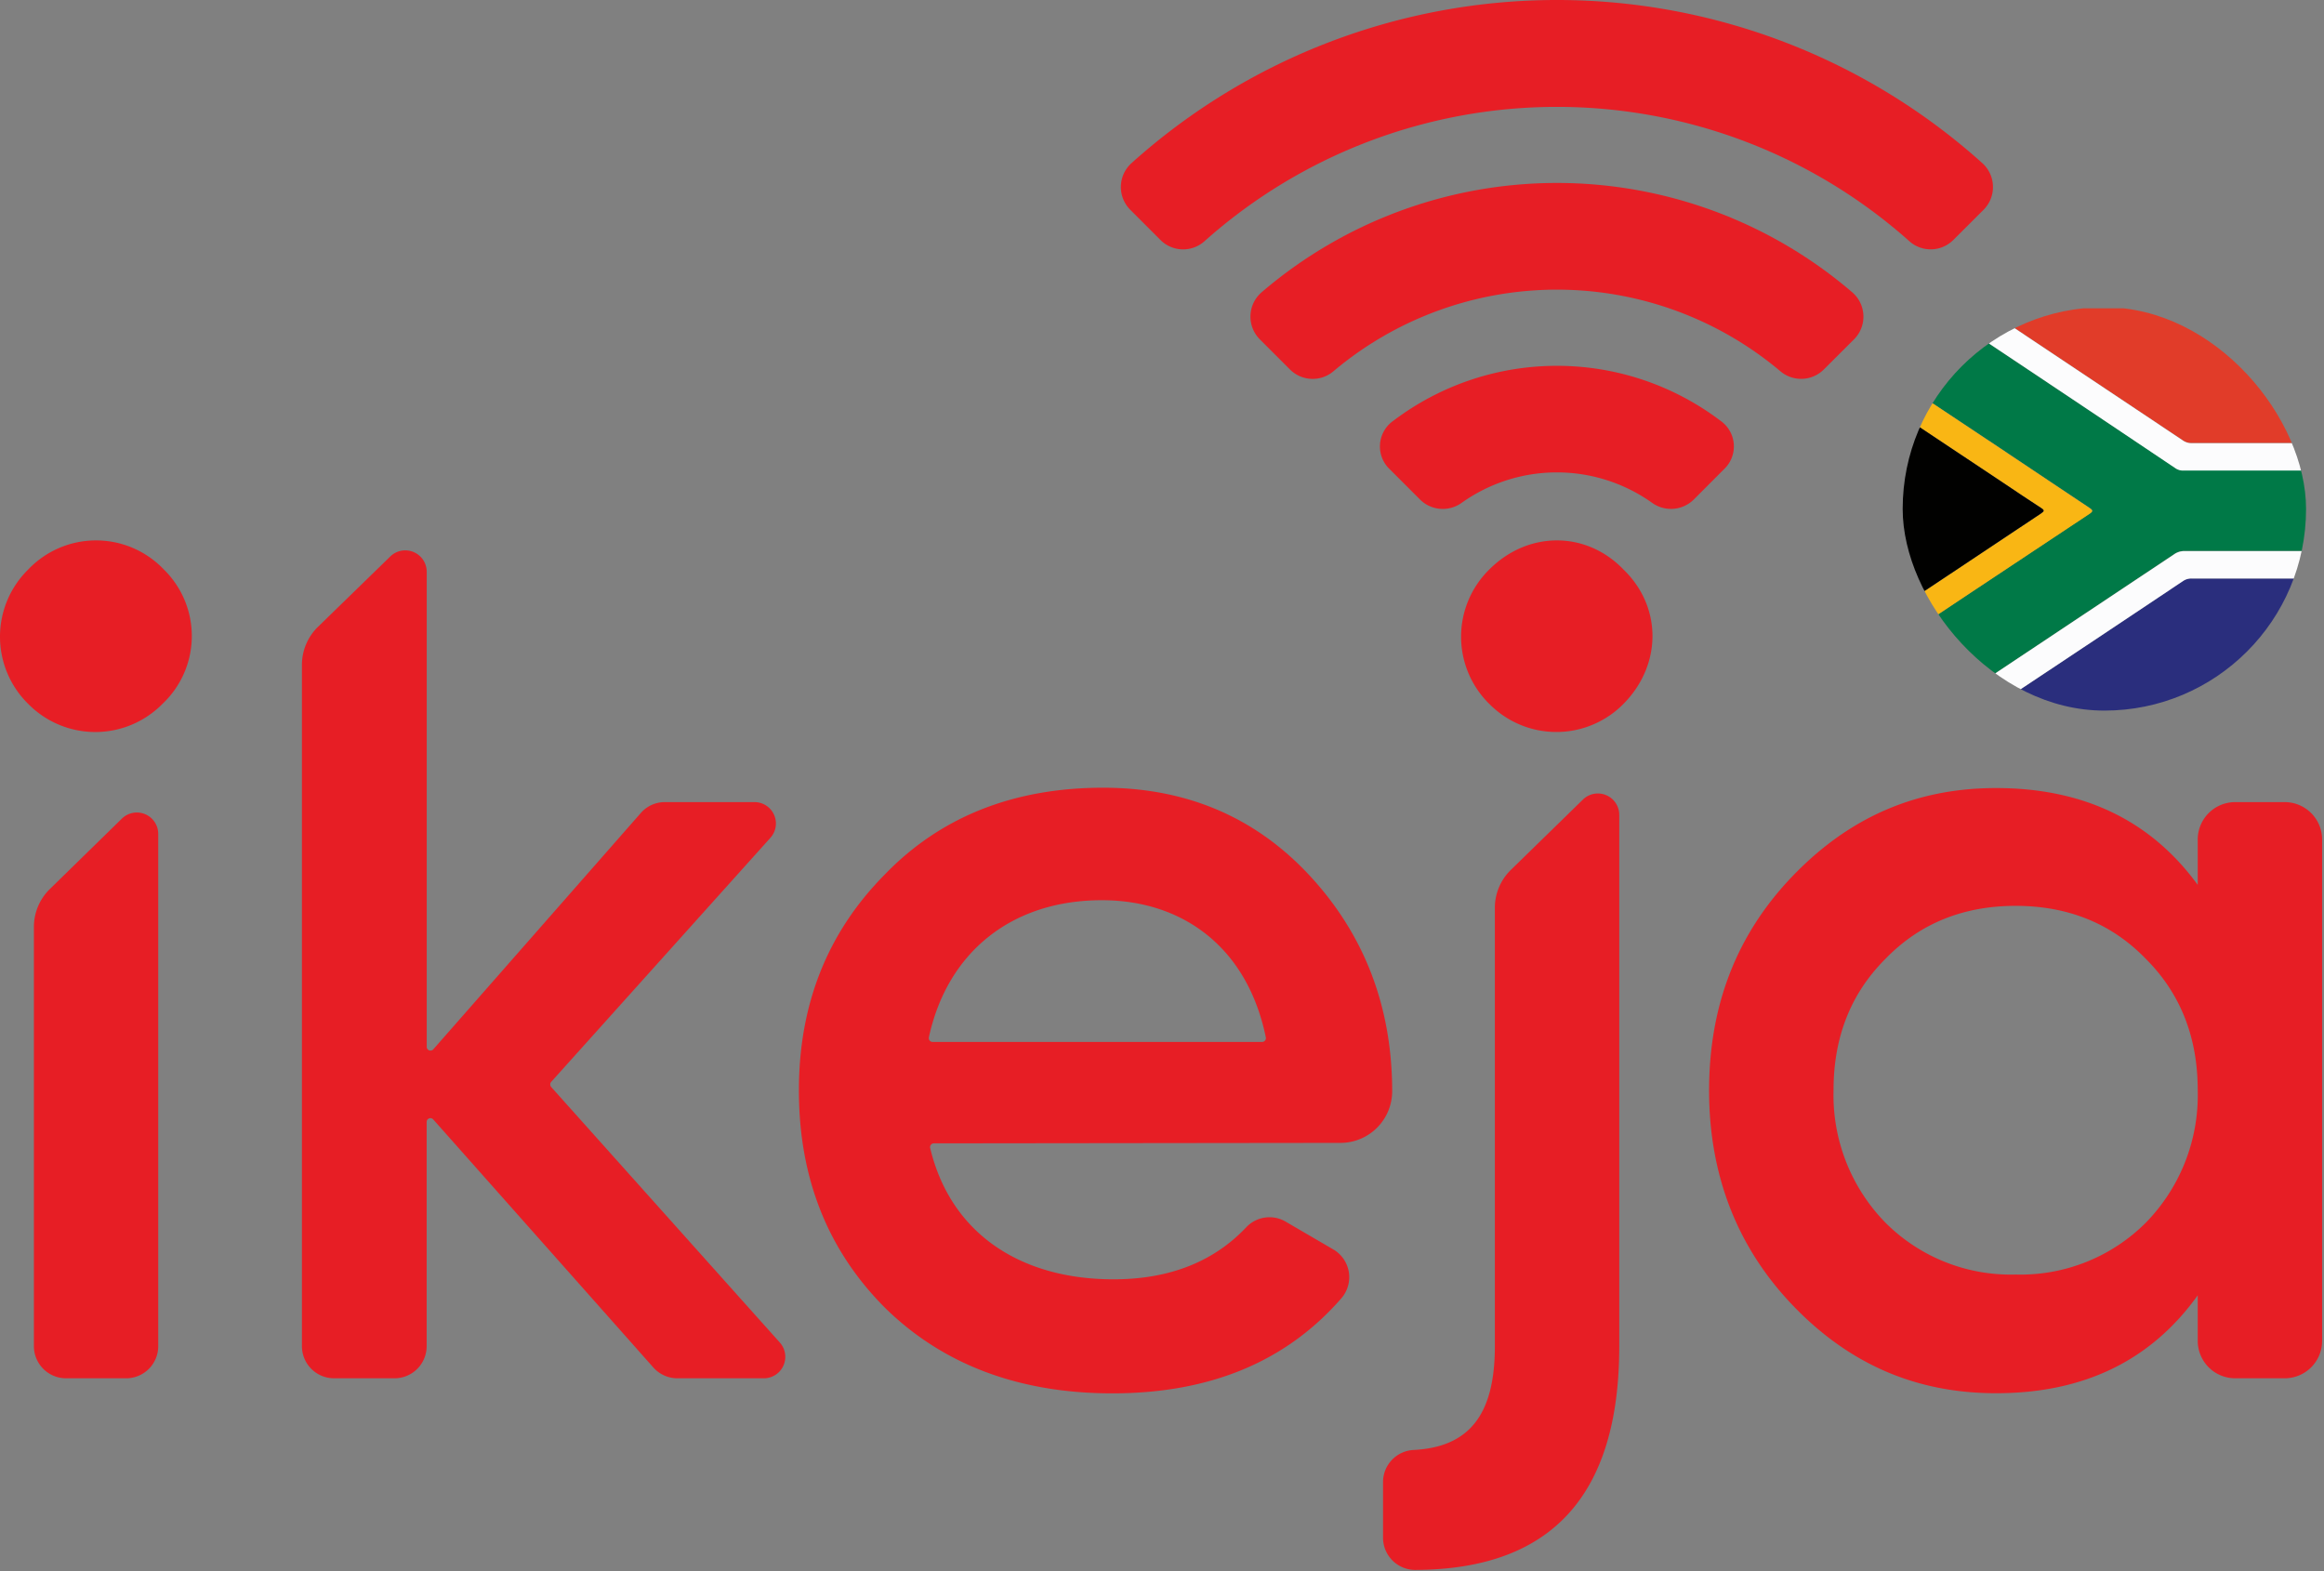
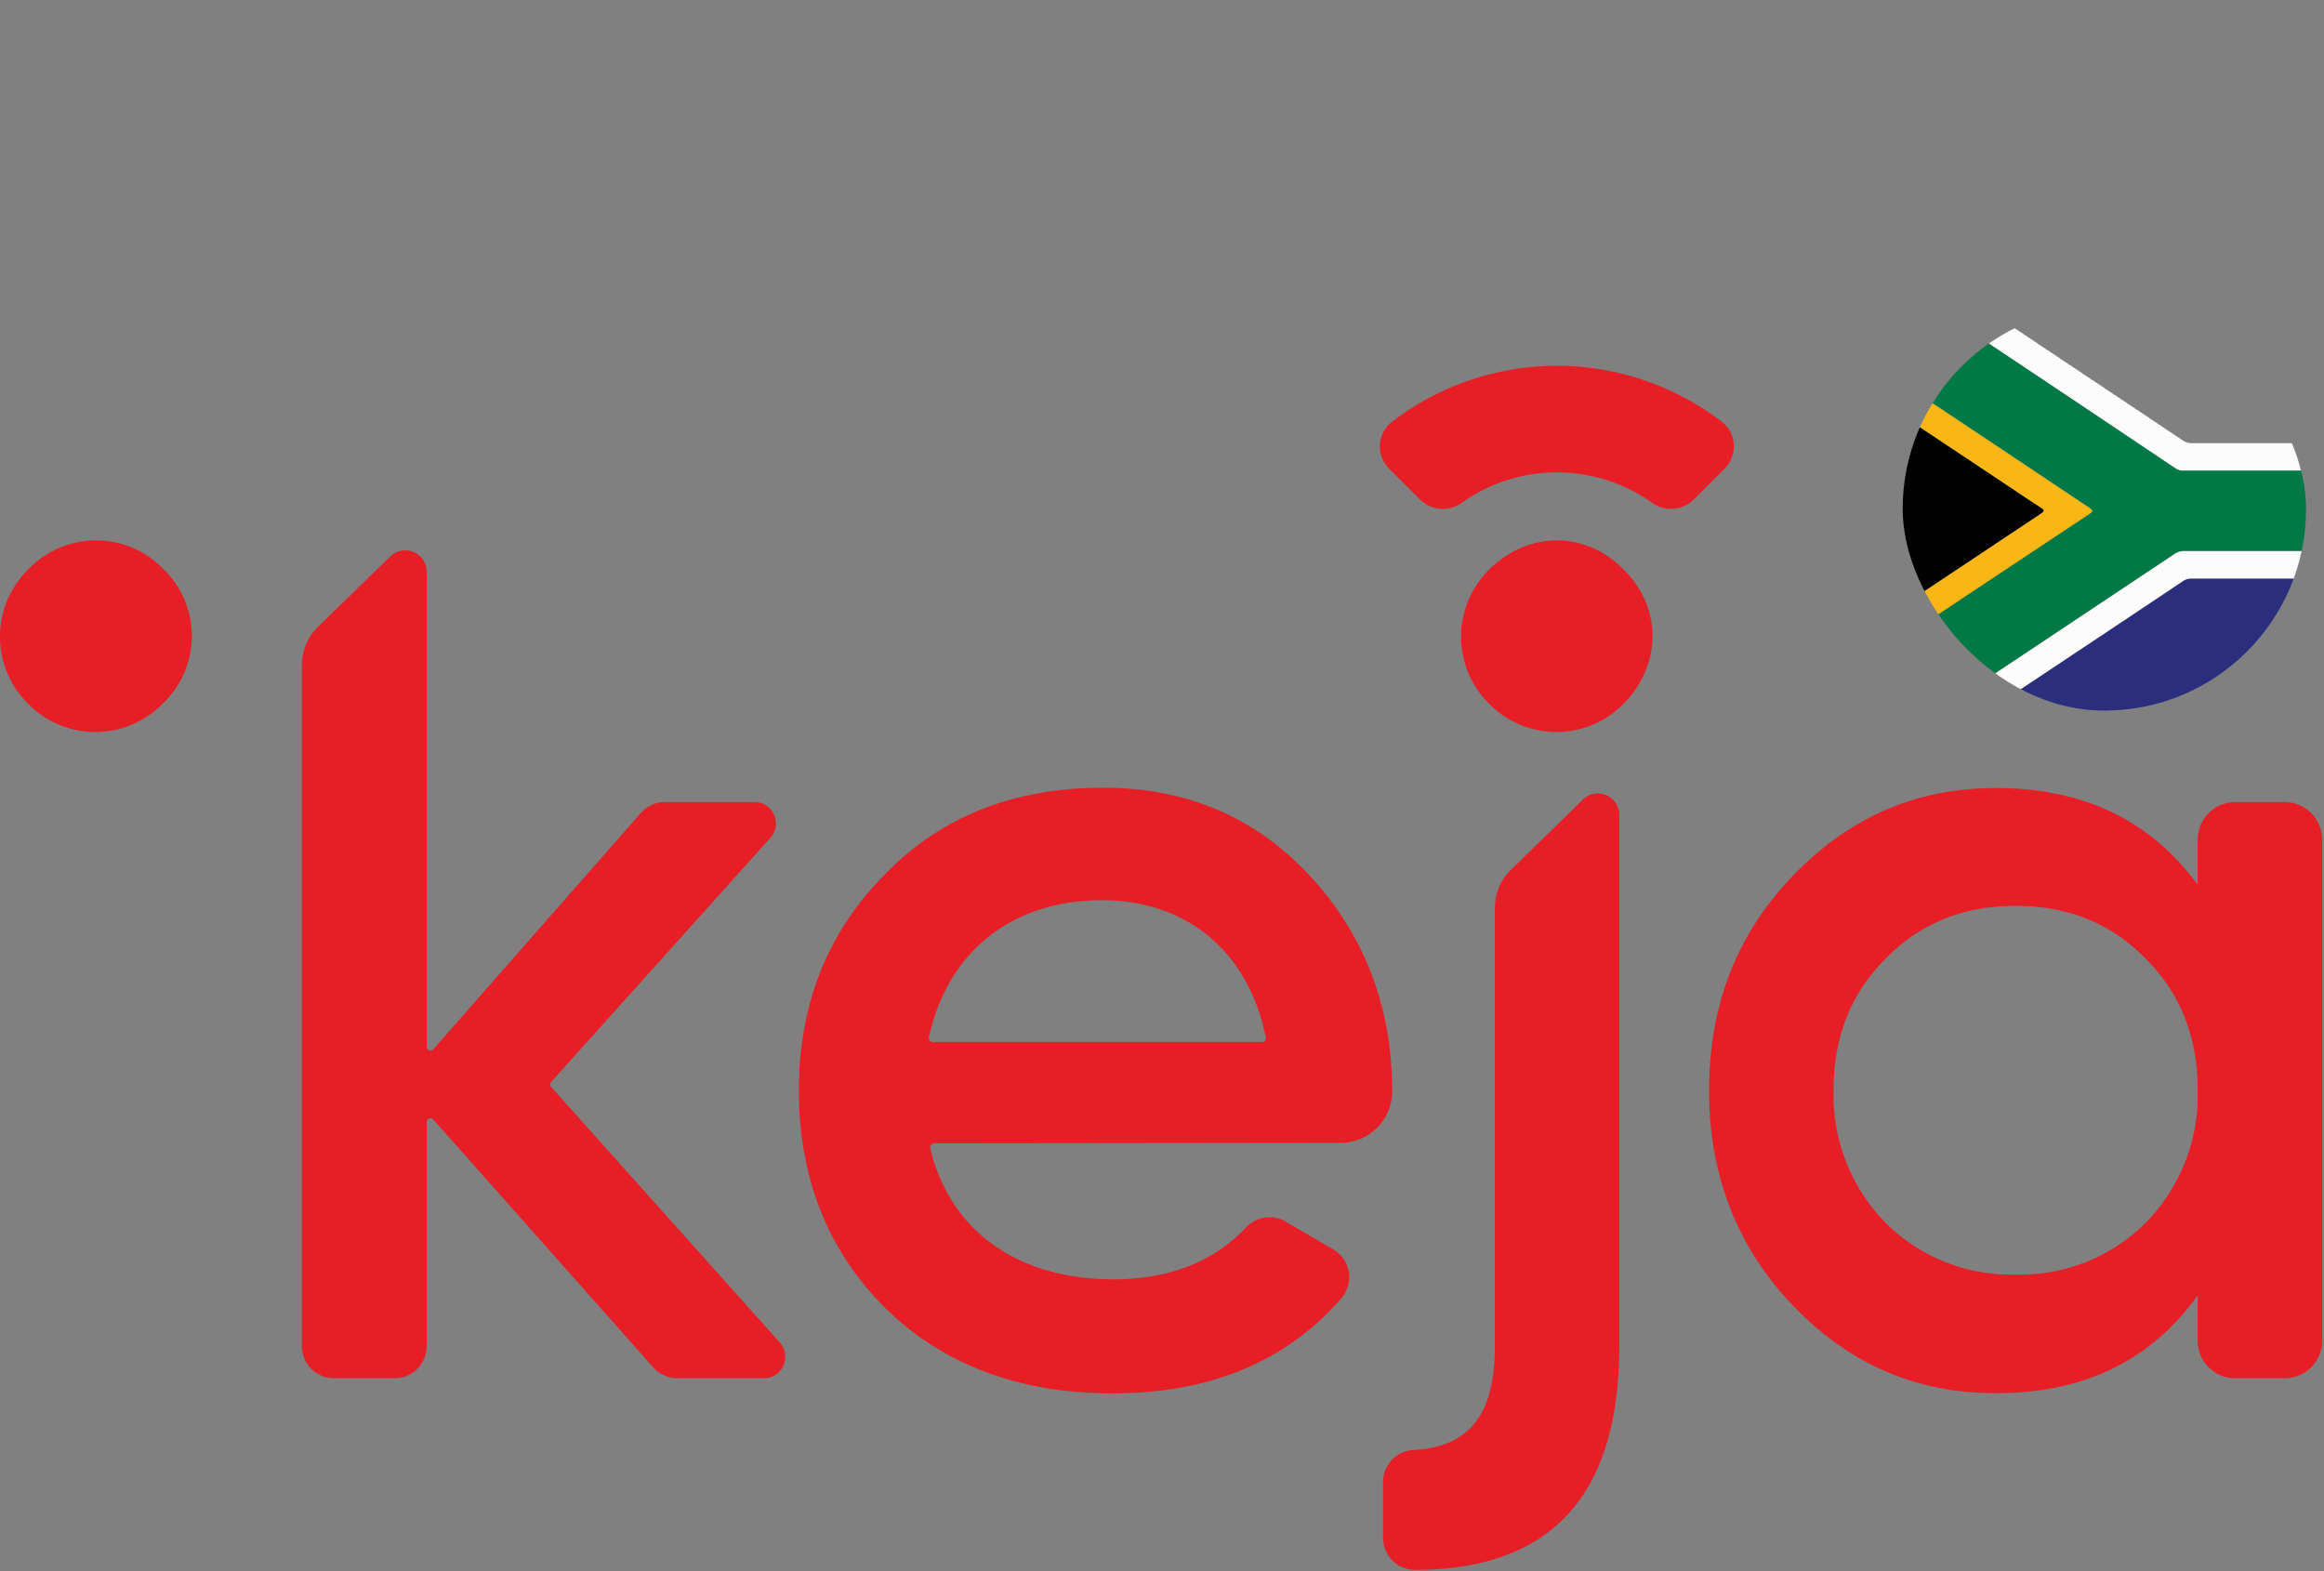
<svg xmlns="http://www.w3.org/2000/svg" viewBox="0 0 149.999 101.412" version="1.1" id="svg50" width="149.999" height="101.412">
  <rect x="0" y="0" width="149.999" height="101.412" fill="#808080" stroke="none" />
  <defs id="defs7">
    <style id="style2">.cls-1{fill:none;}.cls-2{clip-path:url(#clip-path);}.cls-3{fill:#007947;}.cls-4{fill:#e13c29;}.cls-5{fill:#2a2e7d;}.cls-6{fill:#fcfcfd;}.cls-7{fill:#f9b614;}.cls-8{fill:#010100;}.cls-9{fill:#e71e25;}</style>
    <clipPath id="clip-path">
      <rect class="cls-1" x="282.92" y="45.65" width="59.99" height="59.99" rx="29.99" id="rect4" />
    </clipPath>
  </defs>
  <title id="title9">flag-red</title>
  <g id="Layer_2" data-name="Layer 2" transform="matrix(0.434,0,0,0.434,0.018,0.017)">
    <g id="Layer_1-2" data-name="Layer 1">
      <g class="cls-2" clip-path="url(#clip-path)" id="g26">
        <g id="NbEPae">
          <path class="cls-3" d="m 277,45.81 h 11 a 2.5,2.5 0 0 0 0.39,0.34 Q 306,57.87 323.53,69.58 a 2,2 0 0 0 1.25,0.31 h 42.55 v 12 h -42.49 a 2.61,2.61 0 0 0 -1.55,0.48 l -34.72,23.15 a 2.06,2.06 0 0 1 -1.19,0.47 c -3.25,0 -6.49,0 -9.74,0 -0.42,0 -0.63,-0.06 -0.62,-0.57 0,-2.24 0,-4.48 0.05,-6.72 l 0.22,-0.13 Q 294,87.47 310.7,76.35 c 0.54,-0.36 0.54,-0.52 0,-0.88 -4.5,-3 -9,-6 -13.47,-9 L 277.07,53.09 Z" id="path11" />
-           <path class="cls-4" d="m 295.27,45.81 q 35.63,0 71.26,0 c 0.67,0 0.82,0.15 0.82,0.82 0,6.4 0,12.81 0,19.21 -0.18,0 -0.35,0 -0.53,0 h -41 a 2.26,2.26 0 0 1 -1.3,-0.44 l -28.6,-19.08 c -0.21,-0.13 -0.51,-0.23 -0.65,-0.51 z" id="path13" />
          <path class="cls-5" d="m 367.33,86 v 20 h -72.19 l 0.58,-0.4 Q 310.2,96 324.67,86.29 A 2.2,2.2 0 0 1 326,86 h 40.45 c 0.29,0 0.55,0 0.88,0 z" id="path15" />
          <path class="cls-6" d="m 367.33,86 c -0.3,0 -0.59,0 -0.88,0 H 326 a 2.2,2.2 0 0 0 -1.33,0.34 Q 310.21,96 295.72,105.61 l -0.58,0.4 h 72.19 c -0.16,0.37 -0.48,0.16 -0.71,0.17 h -89.77 q 0,-29.79 0,-59.58 c 0,-0.26 -0.21,-0.6 0.16,-0.8 v 7.28 4.83 c 0,0.24 0,0.47 0,0.71 v 34.59 c 0,0.23 0,0.47 0,0.7 v 4.82 c 0,2.24 0,4.48 -0.05,6.72 0,0.51 0.2,0.57 0.62,0.57 3.25,0 6.49,0 9.74,0 a 2.06,2.06 0 0 0 1.19,-0.47 L 323.29,82.4 a 2.61,2.61 0 0 1 1.55,-0.48 h 42.49 z" id="path17" />
          <path class="cls-6" d="m 295.27,45.81 c 0.14,0.28 0.44,0.38 0.67,0.54 l 28.6,19.08 a 2.26,2.26 0 0 0 1.3,0.44 h 41 c 0.18,0 0.35,0 0.53,0 v 4.07 h -42.59 a 2,2 0 0 1 -1.25,-0.31 Q 306,57.85 288.4,46.15 a 2.5,2.5 0 0 1 -0.39,-0.34 z" id="path19" />
          <path class="cls-7" d="m 277.07,98.73 v -4.82 q 13.21,-8.79 26.42,-17.59 c 0.51,-0.34 0.54,-0.48 0,-0.82 -1.88,-1.21 -3.73,-2.47 -5.6,-3.72 L 277.07,57.92 v -4.83 l 20.16,13.42 c 4.49,3 9,6 13.47,9 0.54,0.36 0.54,0.52 0,0.88 Q 294,87.45 277.29,98.6 Z" id="path21" />
          <path class="cls-8" d="m 277.07,57.92 20.83,13.86 c 1.87,1.25 3.72,2.51 5.6,3.72 0.53,0.34 0.5,0.48 0,0.82 q -13.22,8.78 -26.42,17.59 c 0,-0.23 0,-0.47 0,-0.7 V 58.63 c -0.08,-0.24 -0.02,-0.47 -0.01,-0.71 z" id="path23" />
        </g>
      </g>
      <path class="cls-9" d="m 4.16,104.65 a 14,14 0 0 1 0,-20 13.92,13.92 0 0 1 20.16,0 13.85,13.85 0 0 1 -0.21,20 14,14 0 0 1 -19.95,0 z" id="path28" />
-       <path class="cls-9" d="m 5,200.16 v -62.35 a 7.88,7.88 0 0 1 2.38,-5.64 L 18.09,121.7 a 3.18,3.18 0 0 1 5.4,2.27 v 76.19 a 4.77,4.77 0 0 1 -4.77,4.78 h -9 A 4.78,4.78 0 0 1 5,200.16 Z" id="path30" />
      <path class="cls-9" d="m 113.54,204.94 h -12.85 a 4.79,4.79 0 0 1 -3.57,-1.61 L 64.41,166.47 a 0.56,0.56 0 0 0 -1,0.37 v 33.32 a 4.78,4.78 0 0 1 -4.78,4.78 h -9 a 4.78,4.78 0 0 1 -4.77,-4.78 V 98.84 a 7.91,7.91 0 0 1 2.38,-5.65 L 58,82.72 A 3.19,3.19 0 0 1 63.42,85 v 70.62 a 0.56,0.56 0 0 0 1,0.37 l 30.83,-35.11 a 4.73,4.73 0 0 1 3.58,-1.63 h 13.33 a 3.18,3.18 0 0 1 2.37,5.31 l -32.6,36.3 a 0.58,0.58 0 0 0 0,0.76 l 34,38 a 3.19,3.19 0 0 1 -2.39,5.32 z" id="path32" />
      <path class="cls-9" d="m 138.84,170 a 0.56,0.56 0 0 0 -0.55,0.69 c 3,12.59 13.29,19.53 27.26,19.53 8.3,0 14.87,-2.6 19.71,-7.7 a 4.75,4.75 0 0 1 5.86,-0.9 l 7.13,4.16 a 4.78,4.78 0 0 1 1.21,7.24 c -8.24,9.48 -19.6,14.16 -34.08,14.16 -13.88,0 -25.19,-4.28 -33.76,-12.68 q -12.86,-12.85 -12.85,-32.39 c 0,-12.85 4.28,-23.47 12.68,-32 8.39,-8.74 19.36,-13 32.56,-13 12.51,0 22.79,4.46 30.84,13.2 8.05,8.74 12.15,19.45 12.15,31.96 v 0 a 7.69,7.69 0 0 1 -7.66,7.66 z m 48.81,-15.08 a 0.57,0.57 0 0 0 0.56,-0.68 c -2.76,-13.44 -12.41,-20.4 -24.38,-20.4 -13.46,0 -23,7.77 -25.73,20.39 a 0.57,0.57 0 0 0 0.56,0.69 z" id="path34" />
      <path class="cls-9" d="m 224.65,129.33 10.72,-10.46 a 3.18,3.18 0 0 1 5.4,2.27 v 79.05 c 0,22.14 -10.06,33.17 -30.32,33.25 a 4.79,4.79 0 0 1 -4.81,-4.78 v -8.3 a 4.78,4.78 0 0 1 4.55,-4.76 c 8.3,-0.43 12.08,-5.28 12.08,-15.41 V 135 a 7.88,7.88 0 0 1 2.38,-5.67 z" id="path36" />
      <path class="cls-9" d="m 221.45,104.65 a 14,14 0 0 1 0,-20 c 5.76,-5.76 14.39,-5.76 19.94,0 5.76,5.55 5.76,14.19 0,20 a 14,14 0 0 1 -19.94,0 z" id="path38" />
      <path class="cls-9" d="m 332.36,119.25 h 7.38 a 5.57,5.57 0 0 1 5.56,5.57 v 74.55 a 5.57,5.57 0 0 1 -5.56,5.57 h -7.38 a 5.57,5.57 0 0 1 -5.56,-5.57 v -6.77 c -7,9.76 -17,14.56 -30,14.56 -11.83,0 -21.77,-4.28 -30.16,-13 -8.39,-8.72 -12.51,-19.54 -12.51,-32 0,-12.68 4.11,-23.3 12.51,-32 8.4,-8.7 18.33,-13 30.16,-13 13,0 23,4.8 30,14.4 v -6.6 a 5.57,5.57 0 0 1 5.56,-5.71 z m -32.64,70.26 a 26.35,26.35 0 0 0 19.36,-7.71 27.15,27.15 0 0 0 7.72,-19.71 q 0,-11.82 -7.72,-19.53 c -5.14,-5.31 -11.65,-7.88 -19.36,-7.88 -7.71,0 -14.22,2.57 -19.36,7.88 q -7.73,7.71 -7.72,19.53 a 27.11,27.11 0 0 0 7.72,19.71 26.35,26.35 0 0 0 19.36,7.71 z" id="path40" />
-       <path class="cls-9" d="m 290.46,35.64 a 4.76,4.76 0 0 1 -6.54,0.2 78.74,78.74 0 0 0 -104.84,0 4.76,4.76 0 0 1 -6.54,-0.19 l -4.47,-4.47 a 4.79,4.79 0 0 1 0.21,-7 94.62,94.62 0 0 1 126.44,0 4.79,4.79 0 0 1 0.21,7 z" id="path42" />
-       <path class="cls-9" d="m 271.19,54.91 a 4.77,4.77 0 0 1 -6.46,0.26 51.57,51.57 0 0 0 -66.46,0 4.77,4.77 0 0 1 -6.46,-0.25 l -4.48,-4.48 a 4.78,4.78 0 0 1 0.24,-7 67.44,67.44 0 0 1 87.86,0 4.77,4.77 0 0 1 0.24,7 z" id="path44" />
      <path class="cls-9" d="m 251.84,74.26 a 4.81,4.81 0 0 1 -6.2,0.47 24.41,24.41 0 0 0 -28.29,0 4.8,4.8 0 0 1 -6.19,-0.46 l -4.52,-4.52 a 4.66,4.66 0 0 1 0.53,-7.21 40.29,40.29 0 0 1 48.66,0 4.65,4.65 0 0 1 0.52,7.2 z" id="path46" />
    </g>
  </g>
</svg>